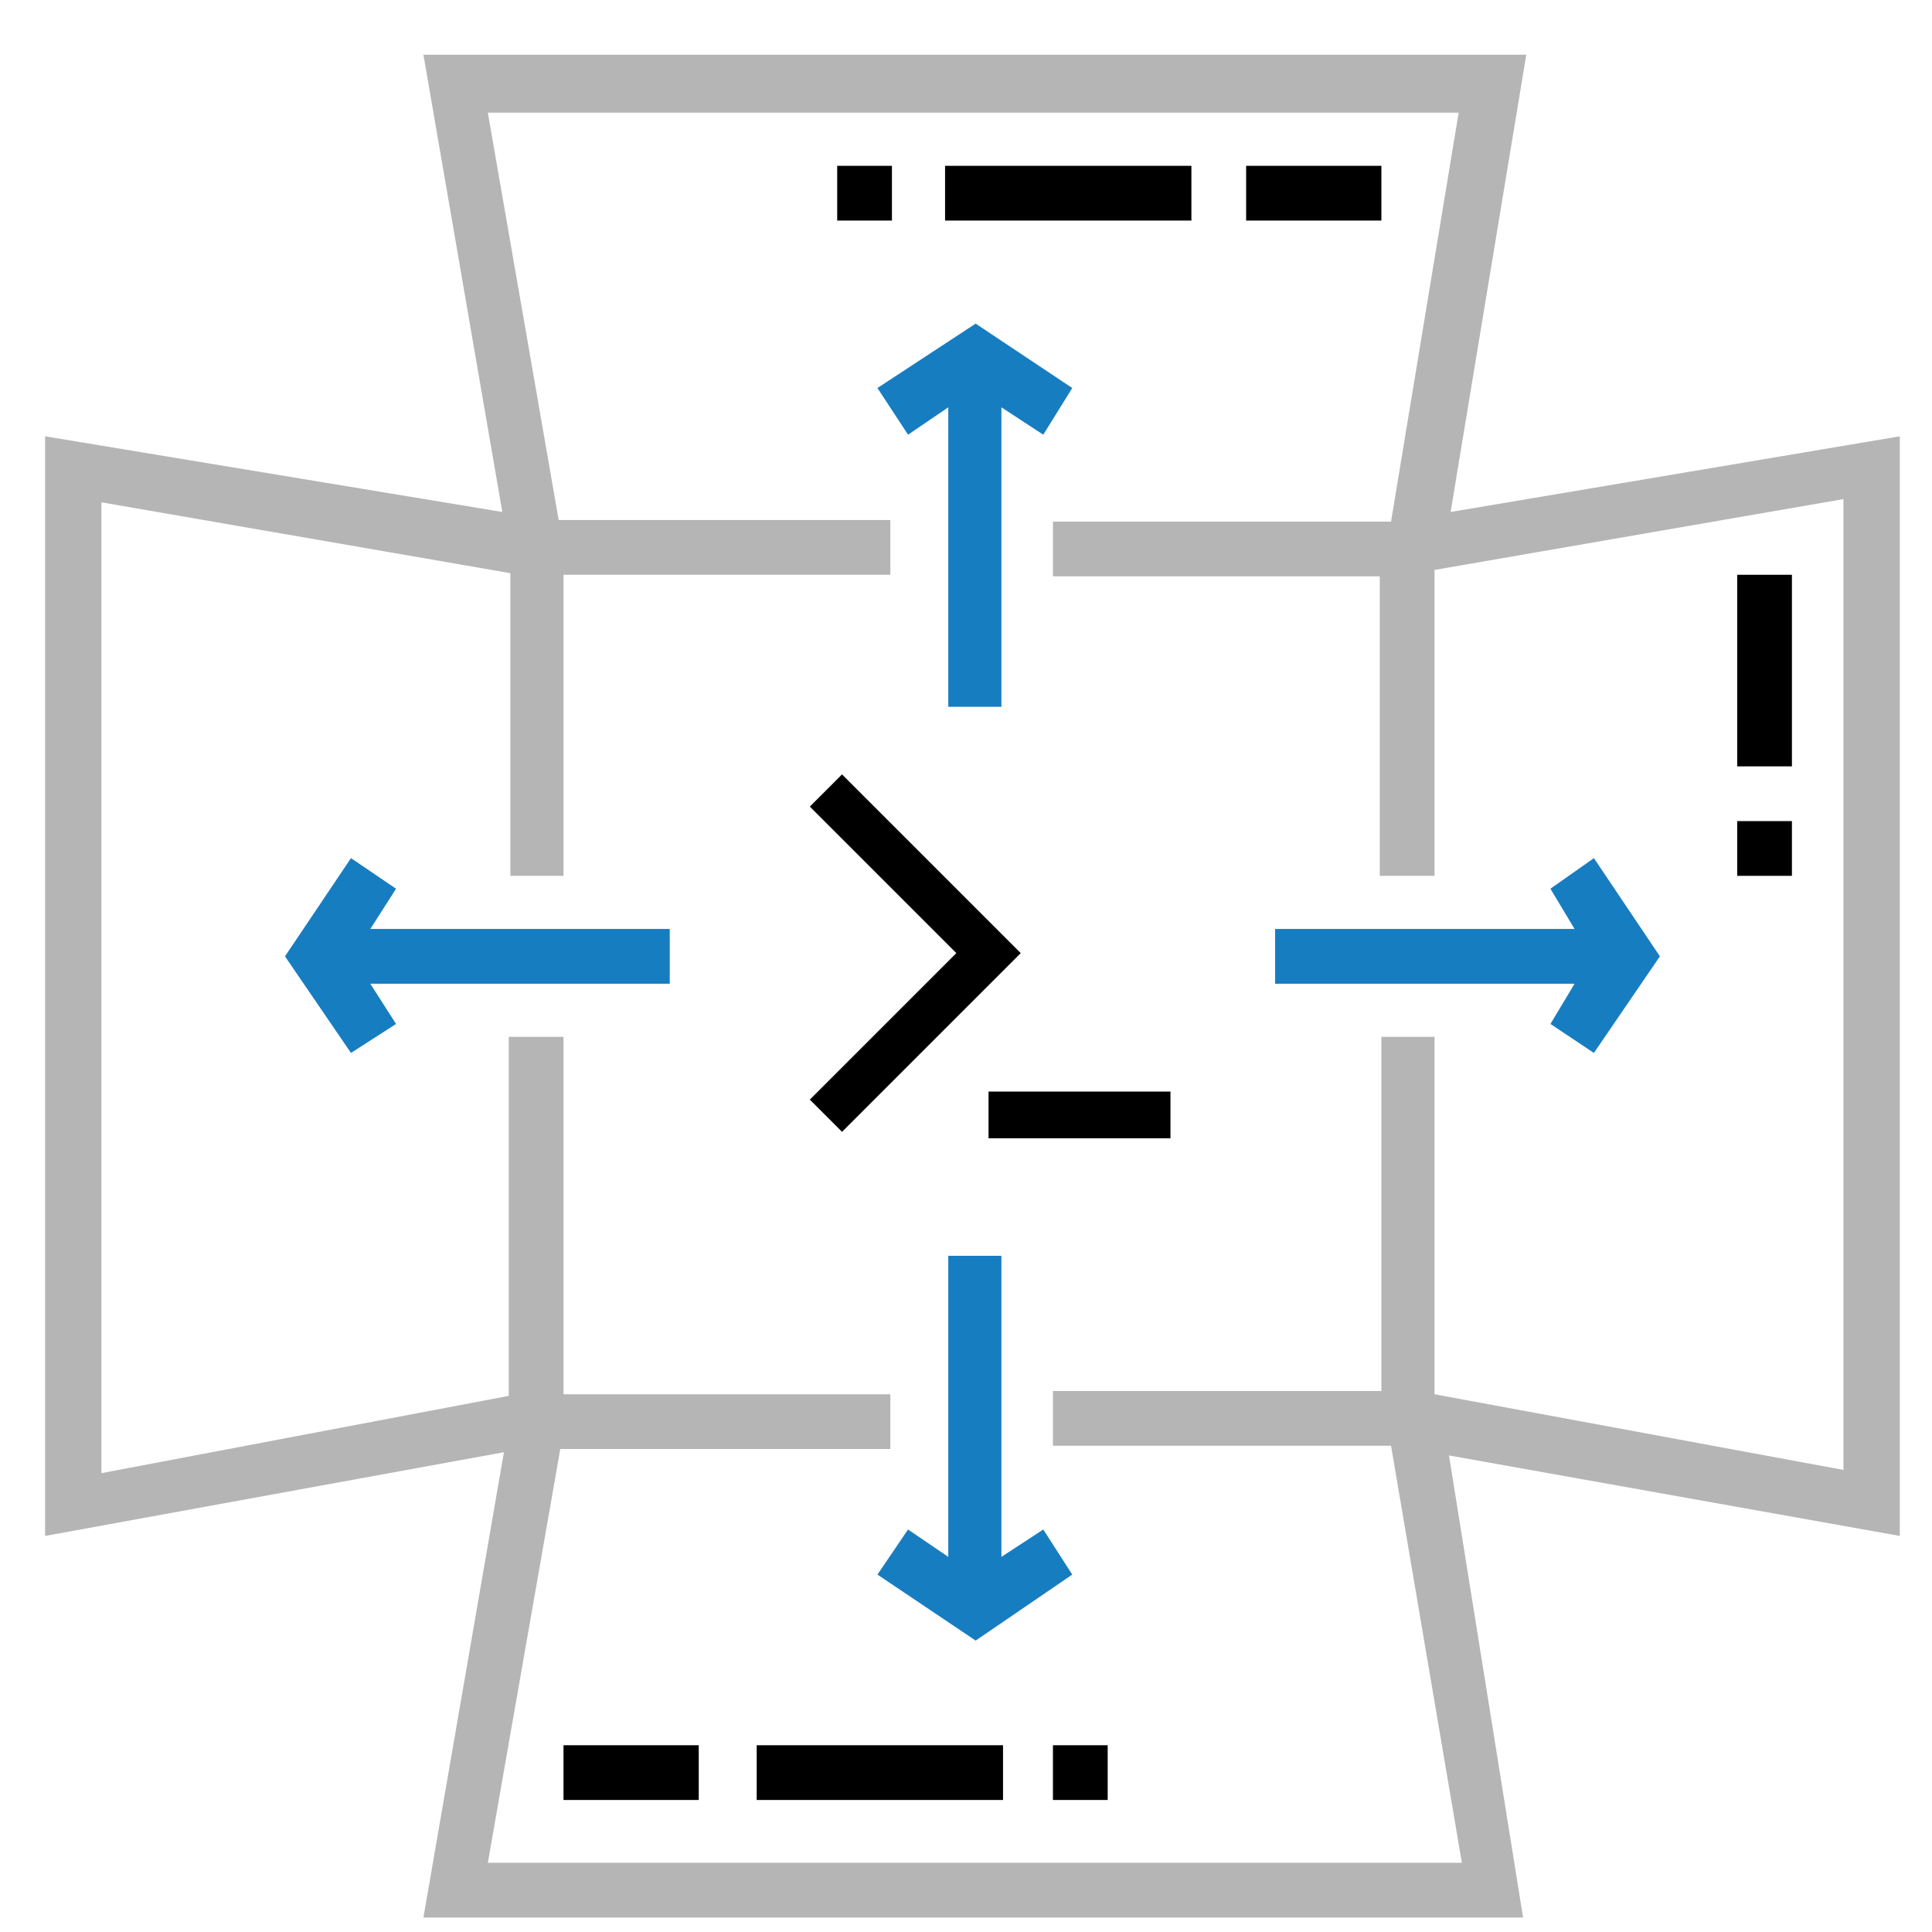
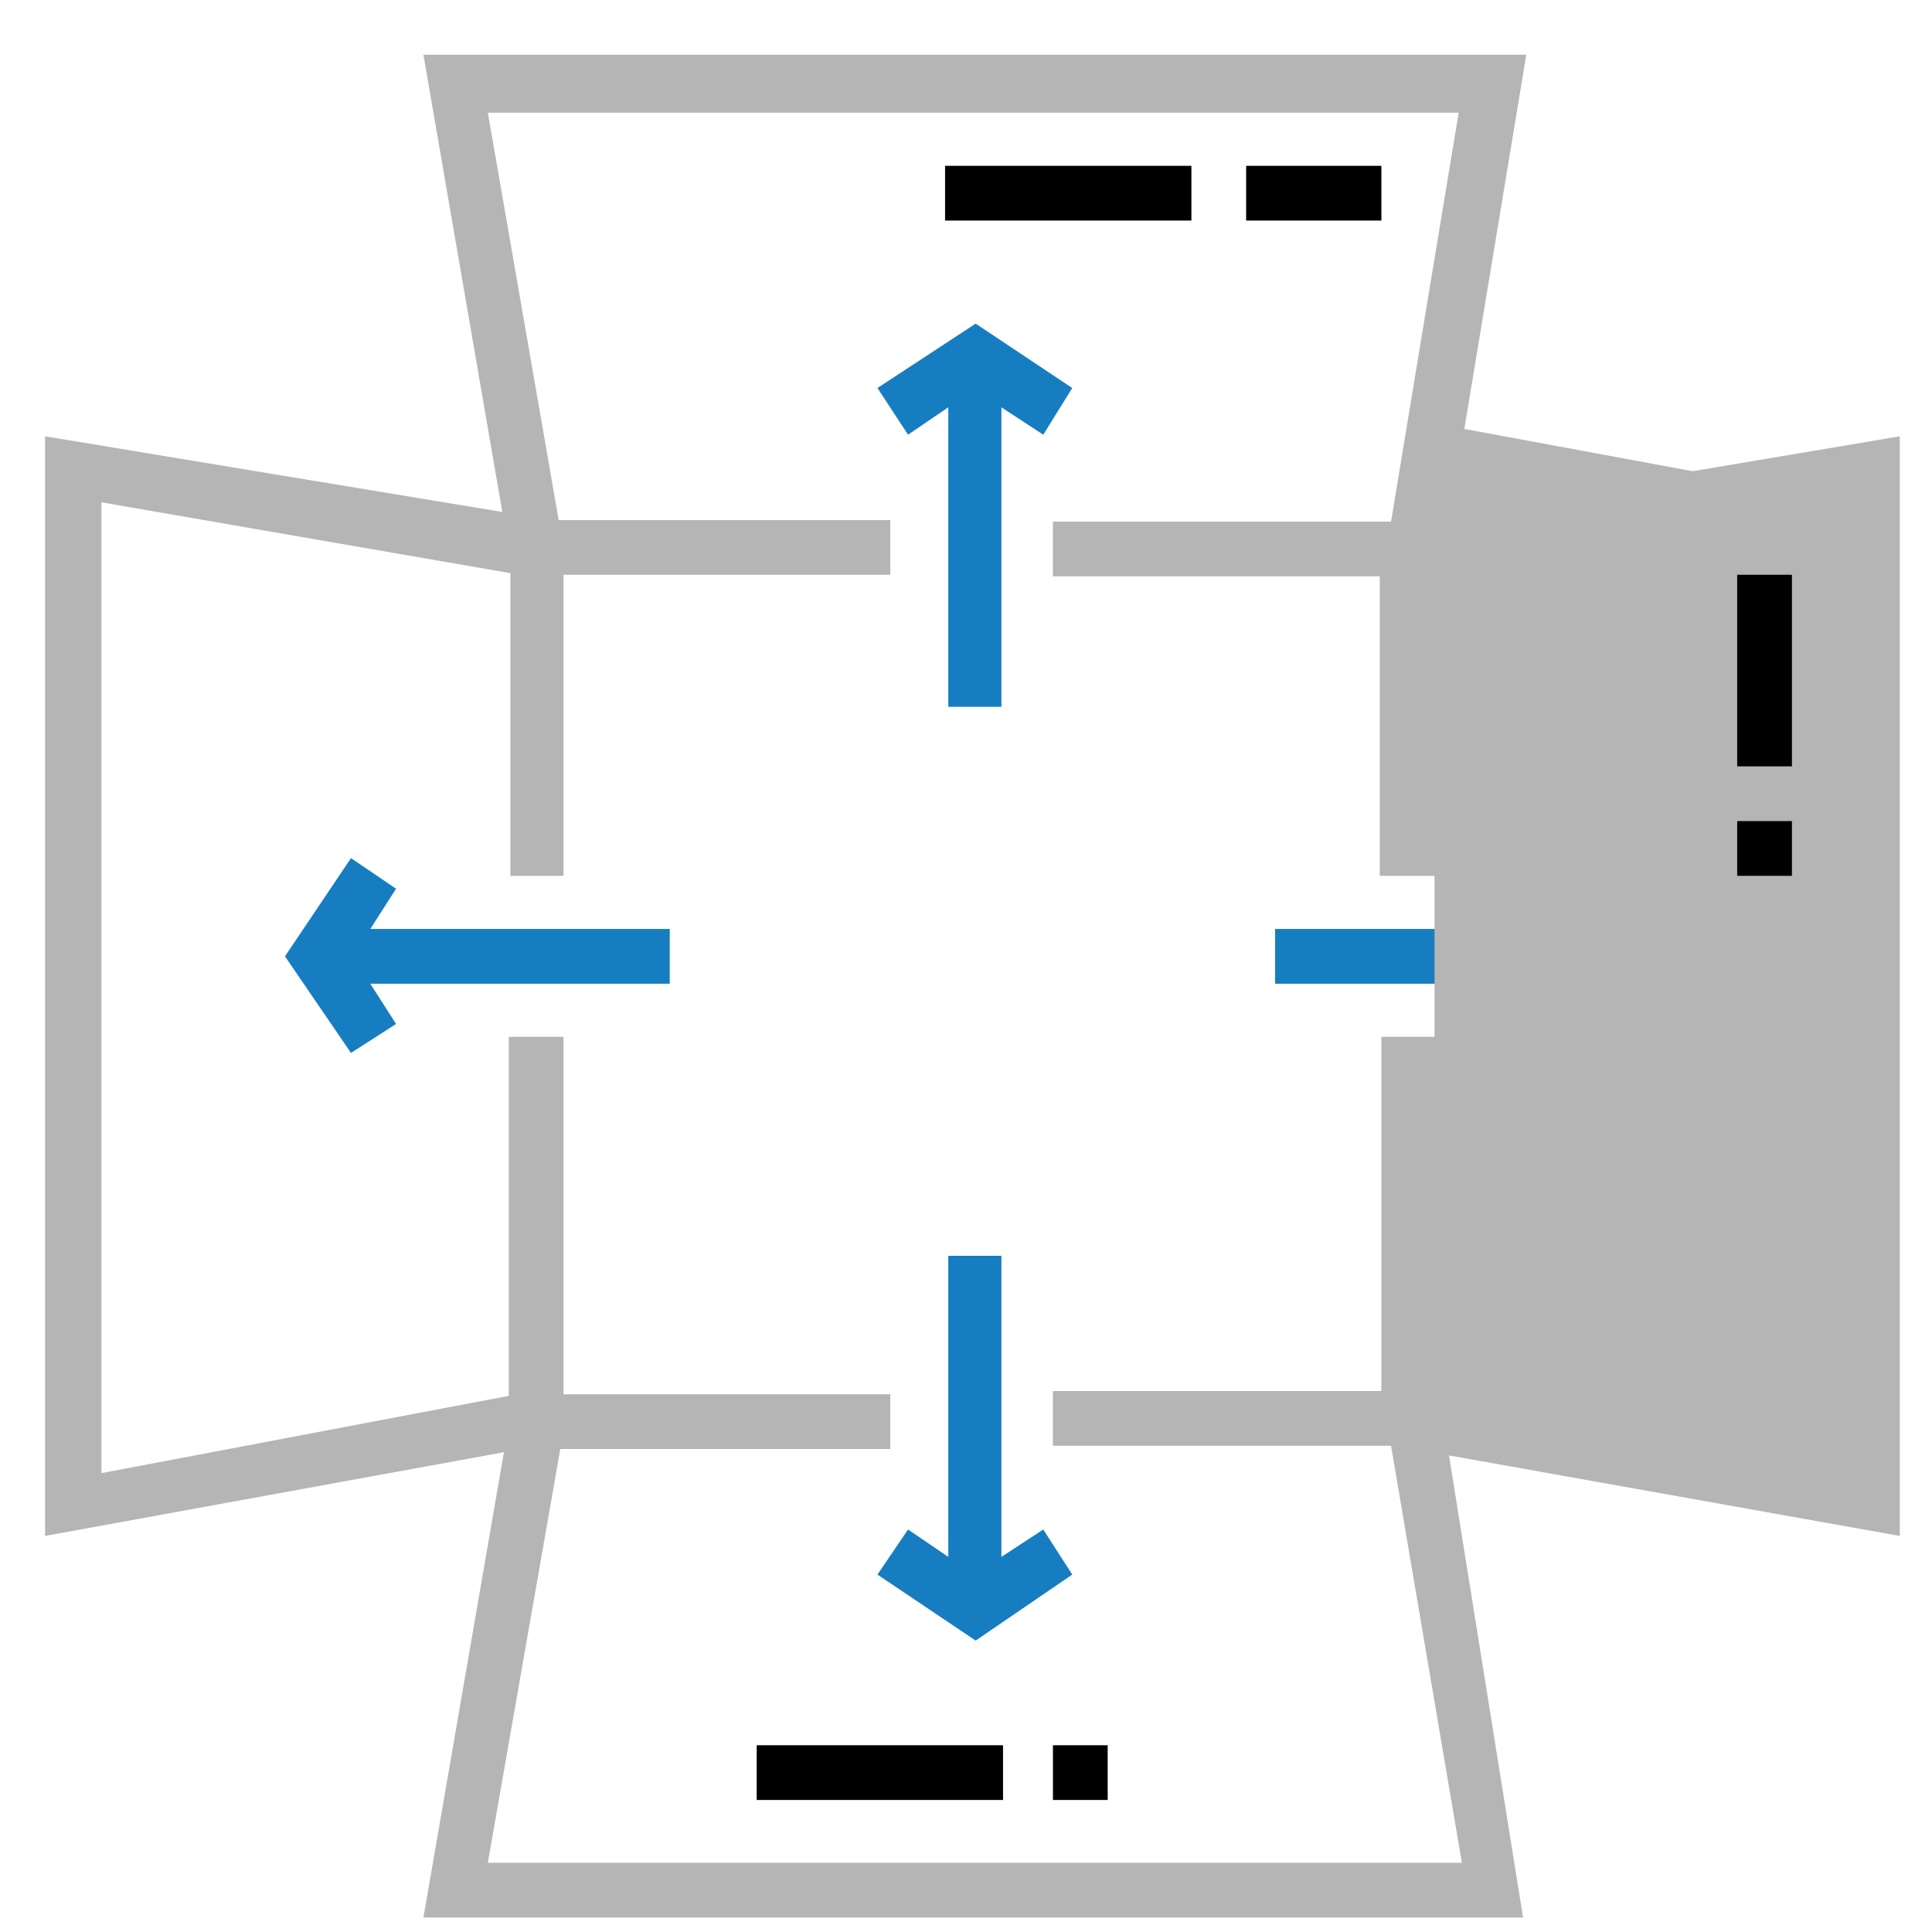
<svg xmlns="http://www.w3.org/2000/svg" version="1.1" id="Layer_1" x="0px" y="0px" viewBox="0 0 120 120" style="enable-background:new 0 0 120 120;" xml:space="preserve">
  <style type="text/css">
	.st0{fill:#177DC1;}
	.st1{fill:#B5B5B5;}
</style>
  <title>Snapshots1</title>
  <g>
    <g>
      <polygon class="st0" points="41.6,57.7 23,57.7 24.6,55.2 21.8,53.3 17.7,59.4 21.8,65.4 24.6,63.6 23,61.1 41.6,61.1   " />
    </g>
  </g>
  <g>
    <g>
      <polygon class="st0" points="79.2,61.1 97.8,61.1 96.3,63.6 99,65.4 103.1,59.4 99,53.3 96.3,55.2 97.8,57.7 79.2,57.7   " />
    </g>
  </g>
  <g>
    <g>
      <polygon class="st0" points="62.2,43.9 62.2,25.3 64.8,27 66.6,24.1 60.6,20.1 54.5,24.1 56.4,27 58.9,25.3 58.9,43.9   " />
    </g>
  </g>
  <g>
    <g>
      <polygon class="st0" points="58.9,78 58.9,96.7 56.4,95 54.5,97.8 60.6,101.9 66.6,97.8 64.8,95 62.2,96.7 62.2,78   " />
    </g>
  </g>
  <g>
    <g>
-       <path class="st1" d="M118,27.1L118,27.1l-27.9,4.7l4.7-28.4H26.3l4.9,28.4L2.8,27.1v68.3l28.5-5.2l-5,28.9h68.3L90,90.4l28,5V27.1    z M85.8,64.4v22H65.4v3.4h21l4.4,25.9H30.3l4.5-25.7h20.5v-3.4H35V64.4h-3.4v22.3L6.3,91.5V31.2l25.4,4.4v18.8H35V35.7h20.3v-3.4    H34.7L30.3,7h60.3l-4.2,25.4h-21v3.4h20.3v18.6h3.4v-19l25.4-4.4v60.3l-25.4-4.7V64.4H85.8z" />
+       <path class="st1" d="M118,27.1L118,27.1l-27.9,4.7l4.7-28.4H26.3l4.9,28.4L2.8,27.1v68.3l28.5-5.2l-5,28.9h68.3L90,90.4l28,5V27.1    z M85.8,64.4v22H65.4v3.4h21l4.4,25.9H30.3l4.5-25.7h20.5v-3.4H35V64.4h-3.4v22.3L6.3,91.5V31.2l25.4,4.4v18.8H35V35.7h20.3v-3.4    H34.7L30.3,7h60.3l-4.2,25.4h-21v3.4h20.3v18.6h3.4v-19l25.4-4.4l-25.4-4.7V64.4H85.8z" />
    </g>
  </g>
  <g>
    <g>
      <rect x="77.4" y="10.3" width="8.4" height="3.4" />
    </g>
  </g>
  <g>
    <g>
      <rect x="58.7" y="10.3" width="15.3" height="3.4" />
    </g>
  </g>
  <g>
    <g>
-       <rect x="52" y="10.3" width="3.4" height="3.4" />
-     </g>
+       </g>
  </g>
  <g>
    <g>
      <rect x="107.9" y="35.7" width="3.4" height="11.9" />
    </g>
  </g>
  <g>
    <g>
      <rect x="107.9" y="51" width="3.4" height="3.4" />
    </g>
  </g>
  <g>
    <g>
-       <rect x="35" y="108.4" width="8.4" height="3.4" />
-     </g>
+       </g>
  </g>
  <g>
    <g>
      <rect x="47" y="108.4" width="15.3" height="3.4" />
    </g>
  </g>
  <g>
    <g>
      <rect x="65.4" y="108.4" width="3.4" height="3.4" />
    </g>
  </g>
  <g>
-     <polygon points="52.3,70.3 50.3,68.3 59.4,59.2 50.3,50.1 52.3,48.1 63.4,59.2  " />
-     <rect x="61.4" y="67.8" width="11.3" height="2.9" />
-   </g>
+     </g>
</svg>